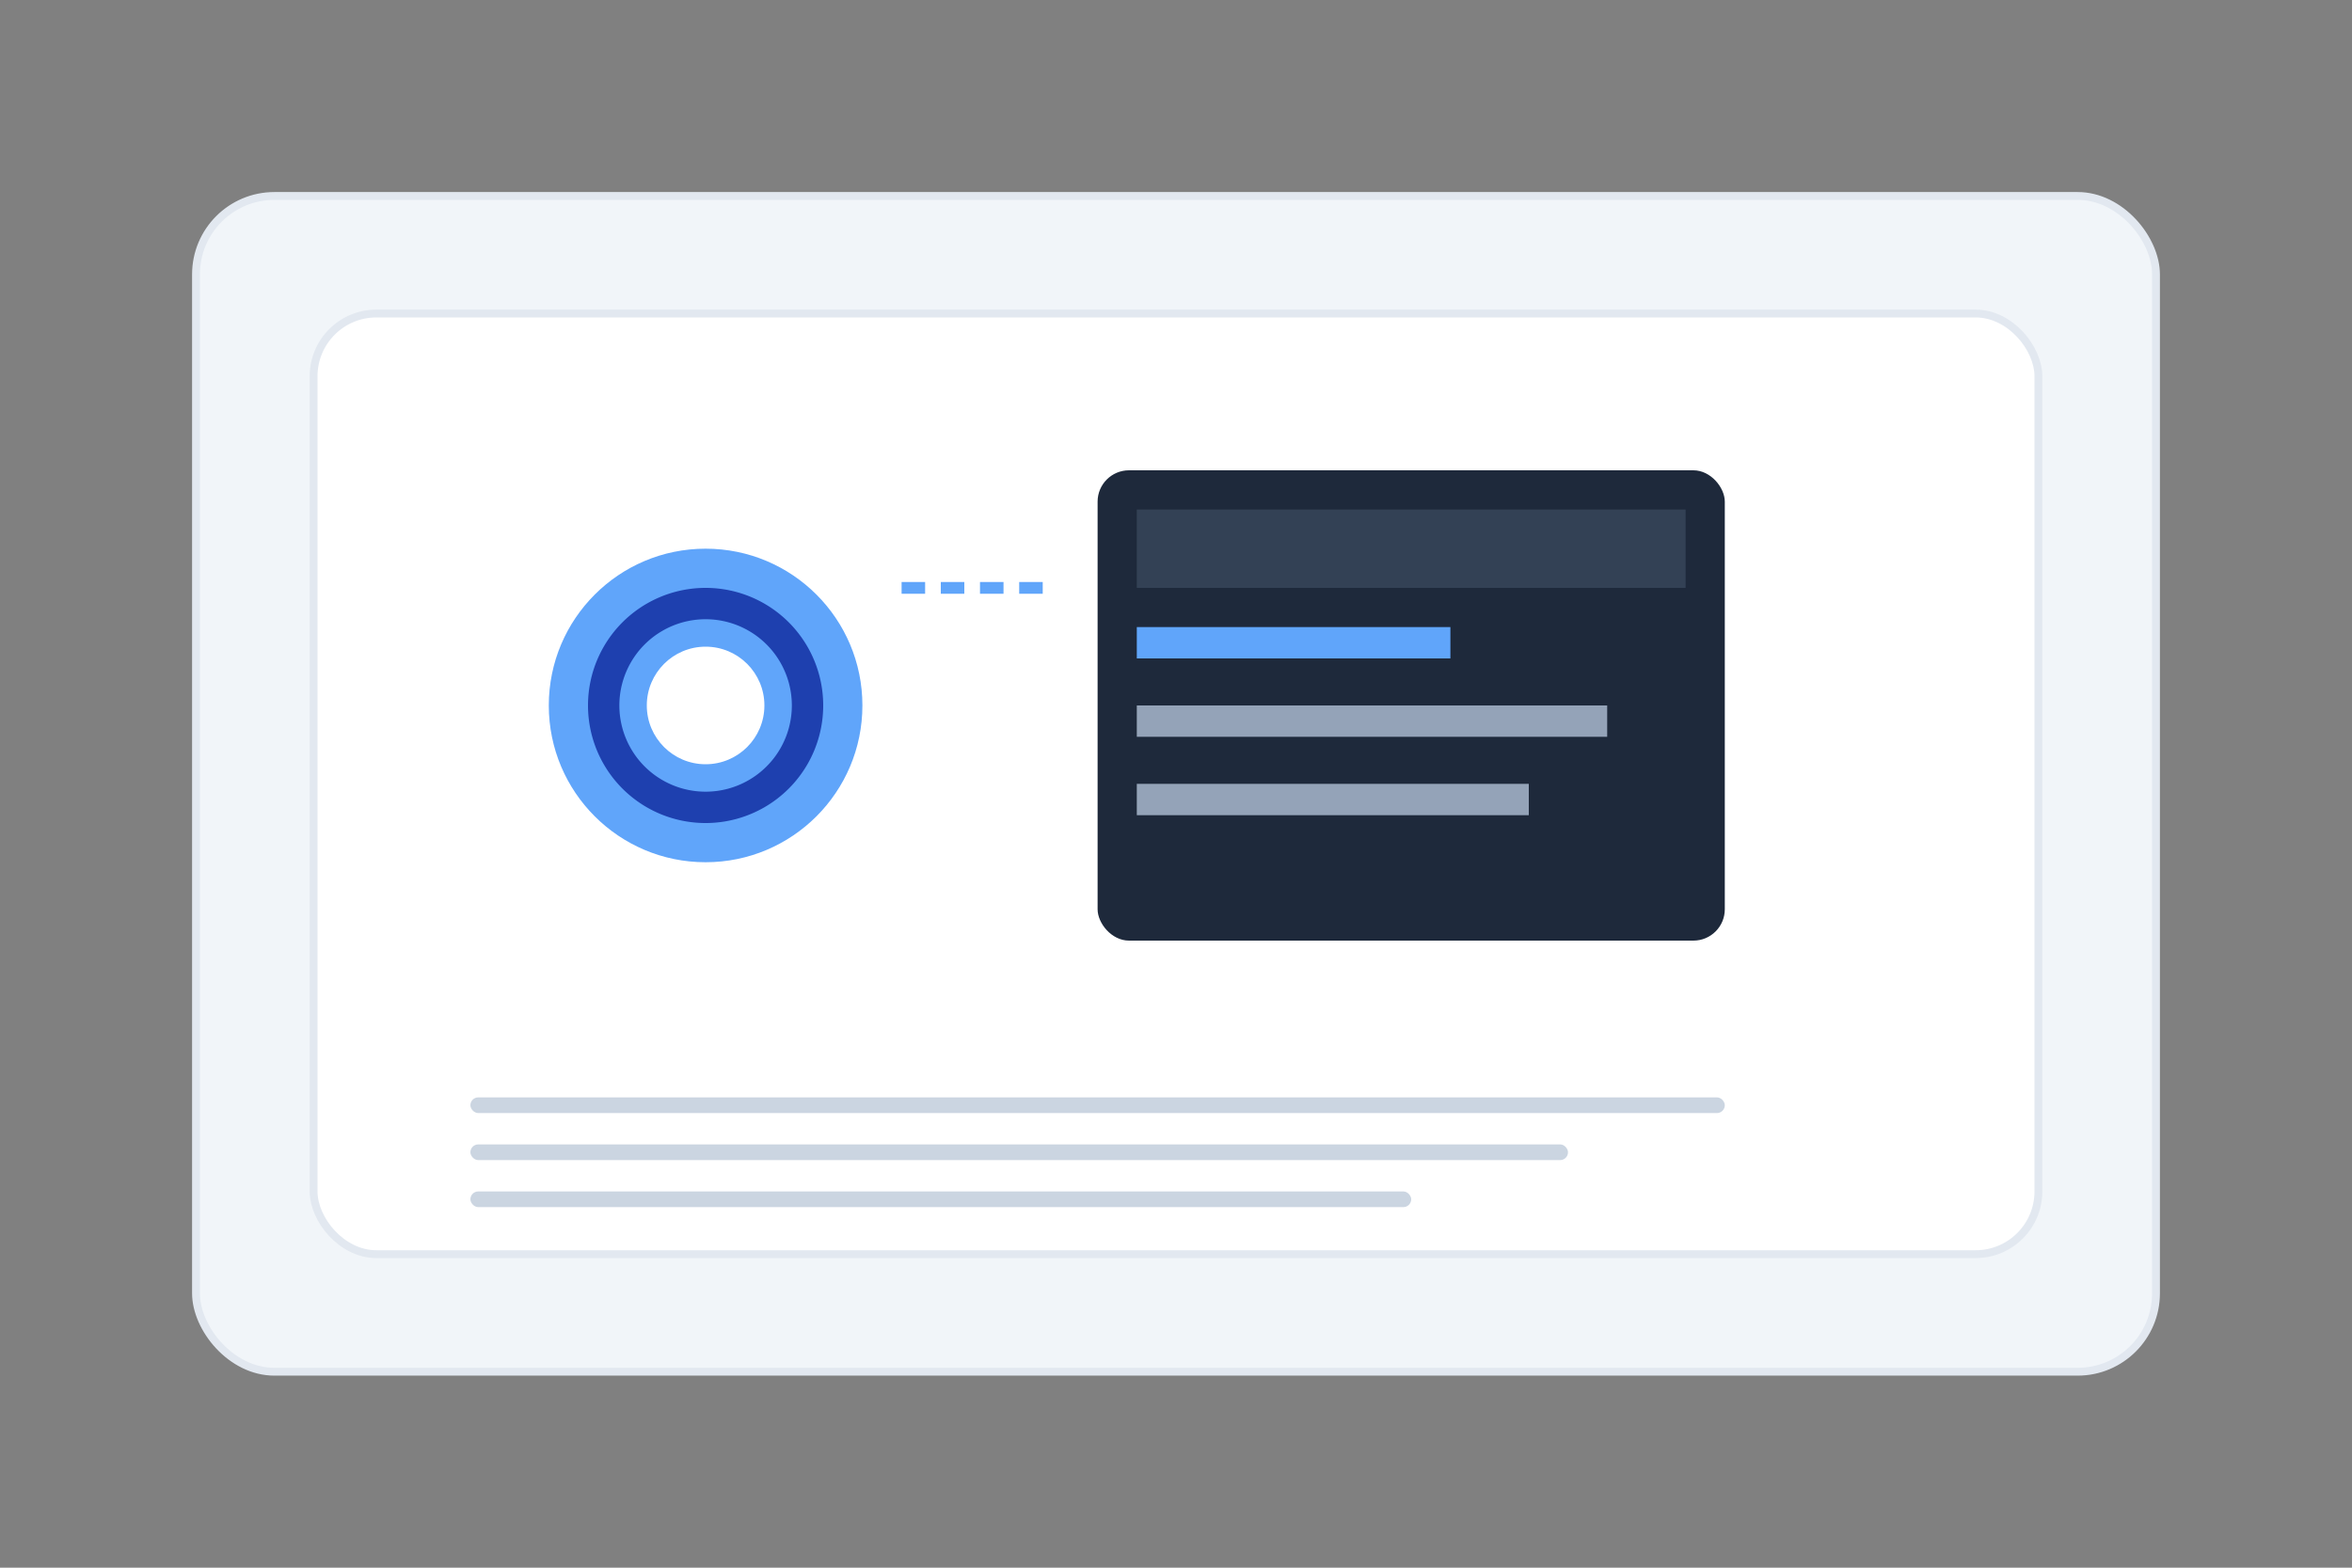
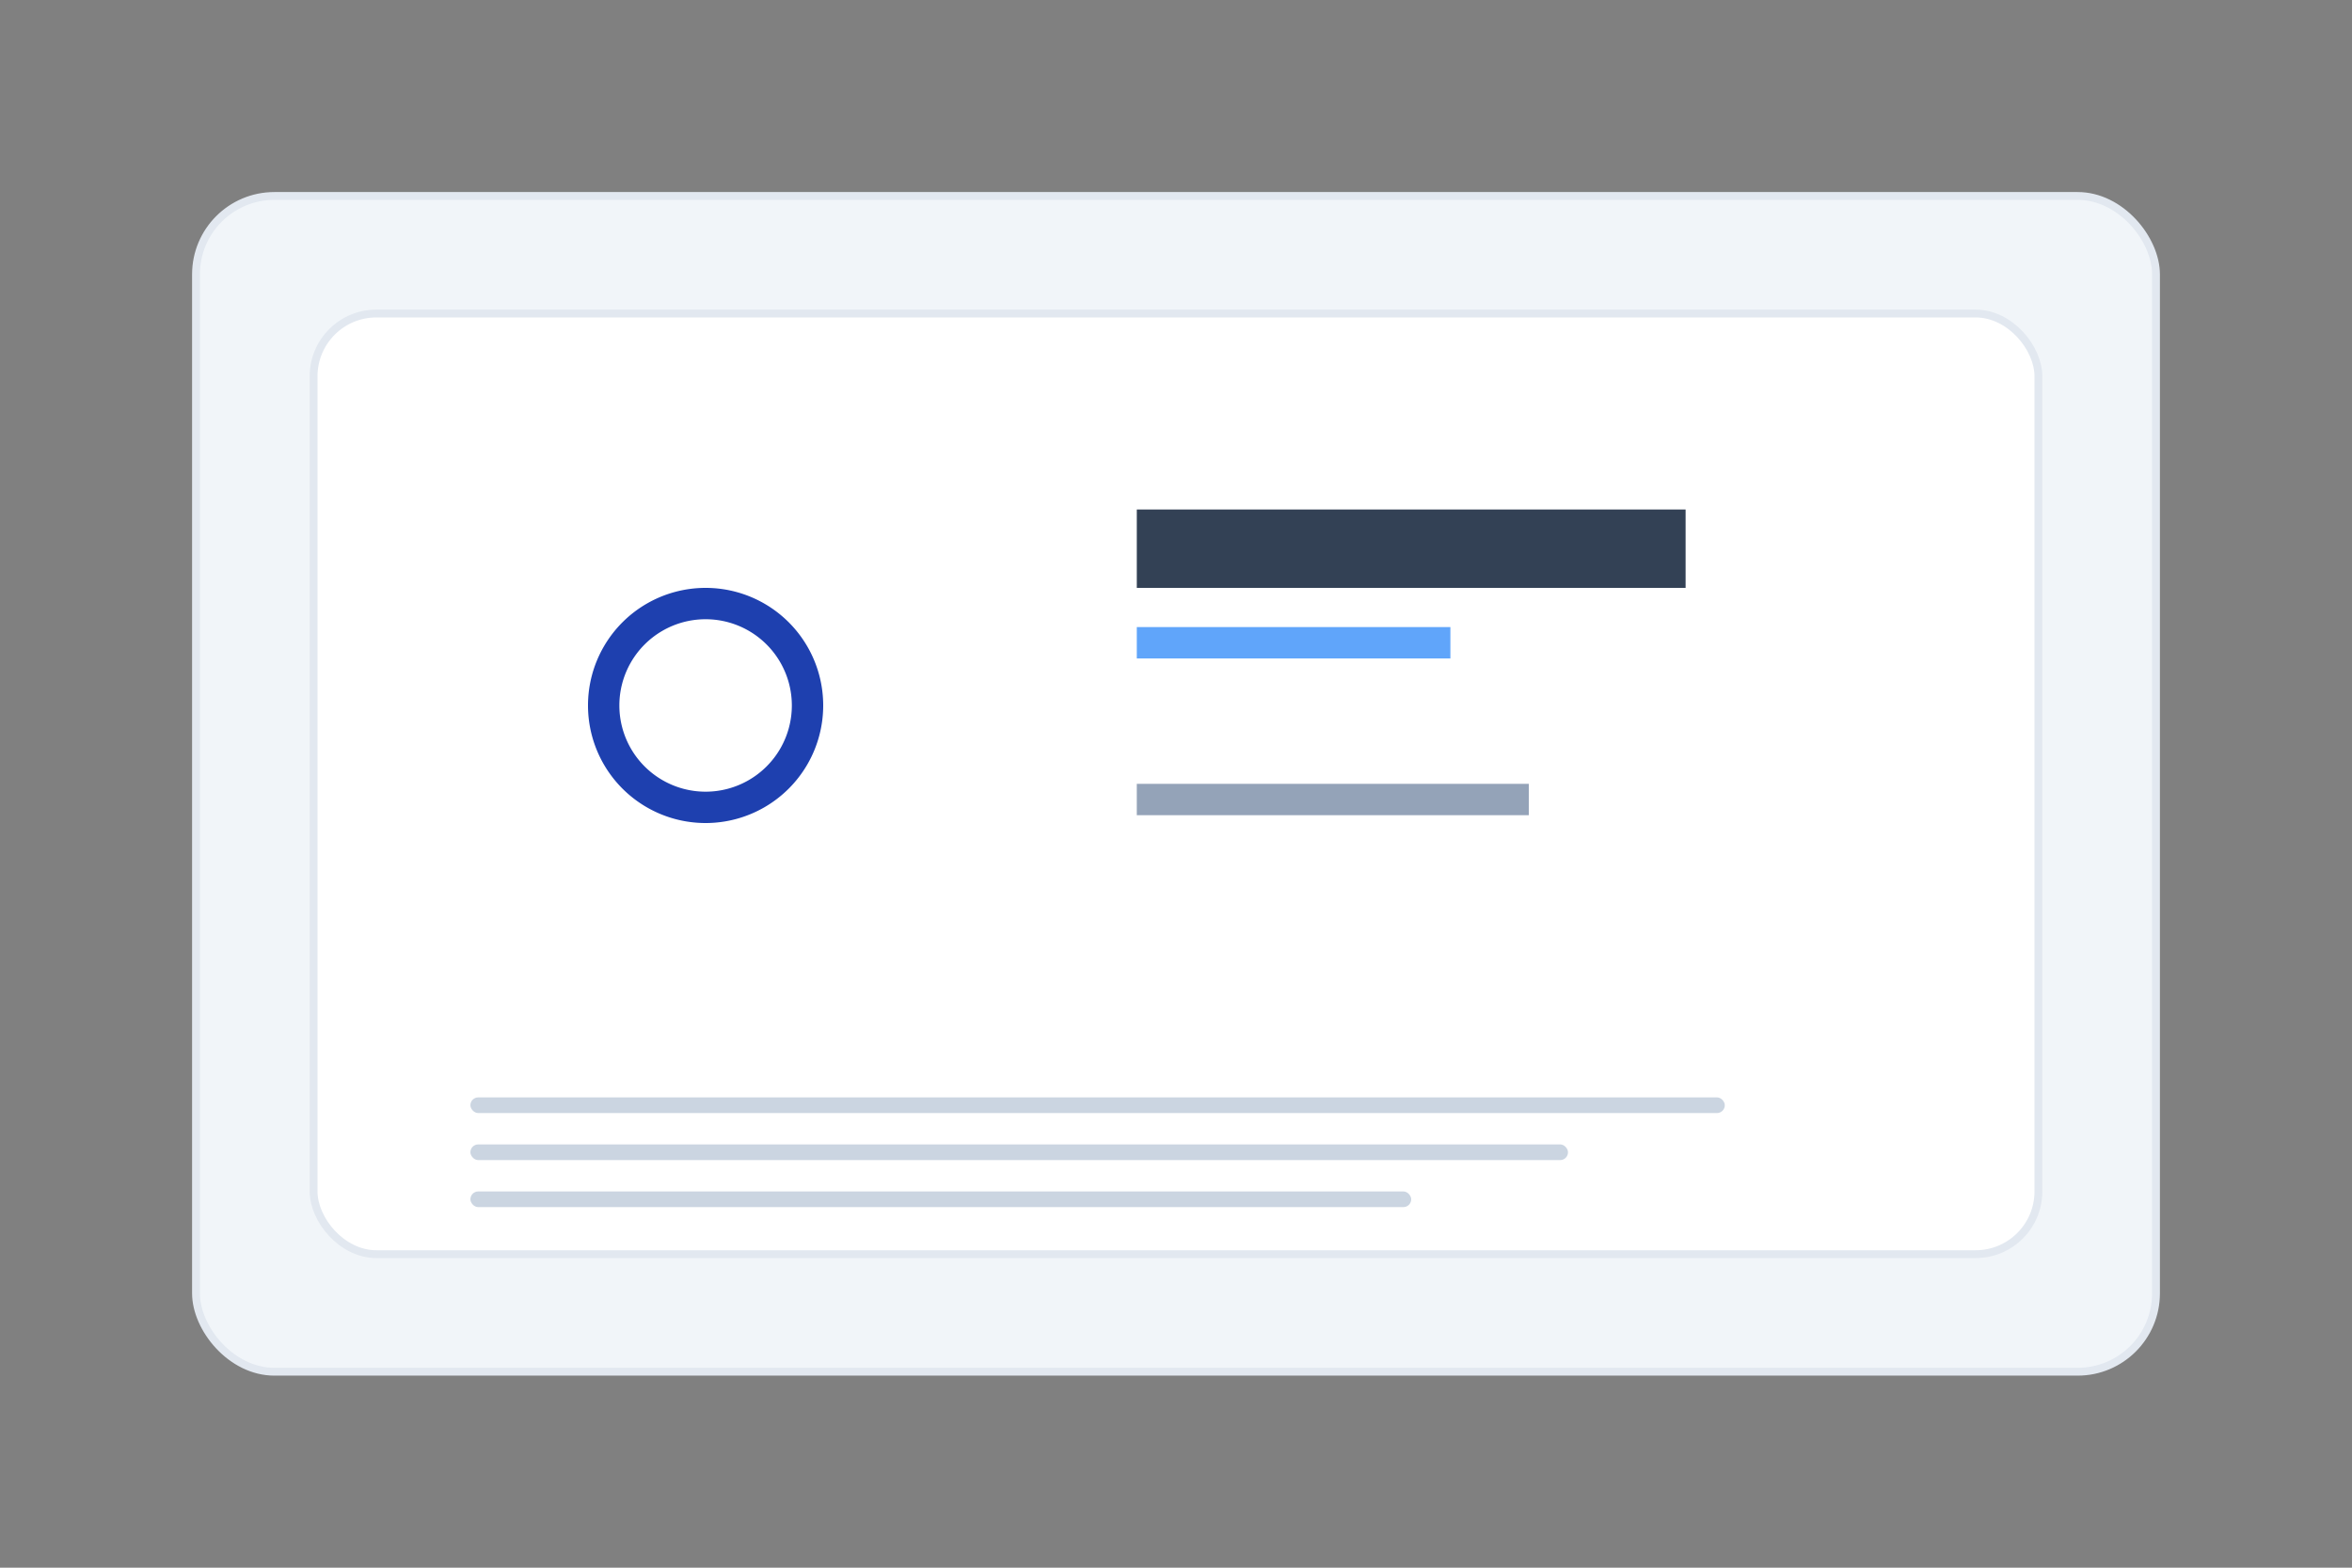
<svg xmlns="http://www.w3.org/2000/svg" width="600" height="400" viewBox="0 0 600 400" fill="none">
  <rect x="0" y="0" width="600" height="400" fill="#808080" stroke="none" />
  <rect x="50" y="50" width="500" height="300" rx="20" fill="#F1F5F9" stroke="#E2E8F0" stroke-width="2" />
  <rect x="80" y="80" width="440" height="240" rx="16" fill="#FFFFFF" stroke="#E2E8F0" stroke-width="2" />
  <g transform="translate(120,120)">
-     <circle cx="60" cy="60" r="40" fill="#60A5FA" />
    <path d="M60 30a30 30 0 000 60 30 30 0 000-60m0 52a22 22 0 110-44 22 22 0 010 44" fill="#1E40AF" />
    <circle cx="60" cy="60" r="15" fill="#FFFFFF" />
  </g>
  <g transform="translate(280,120)">
-     <rect x="0" y="0" width="160" height="120" rx="8" fill="#1E293B" />
    <rect x="10" y="10" width="140" height="20" fill="#334155" />
    <rect x="10" y="40" width="80" height="8" fill="#60A5FA" />
-     <rect x="10" y="60" width="120" height="8" fill="#94A3B8" />
    <rect x="10" y="80" width="100" height="8" fill="#94A3B8" />
  </g>
-   <path d="M230 150 L270 150" stroke="#60A5FA" stroke-width="3" stroke-dasharray="6 4" />
  <g transform="translate(120,280)">
    <rect width="320" height="4" rx="2" fill="#CBD5E1" />
    <rect y="12" width="280" height="4" rx="2" fill="#CBD5E1" />
    <rect y="24" width="240" height="4" rx="2" fill="#CBD5E1" />
  </g>
</svg>